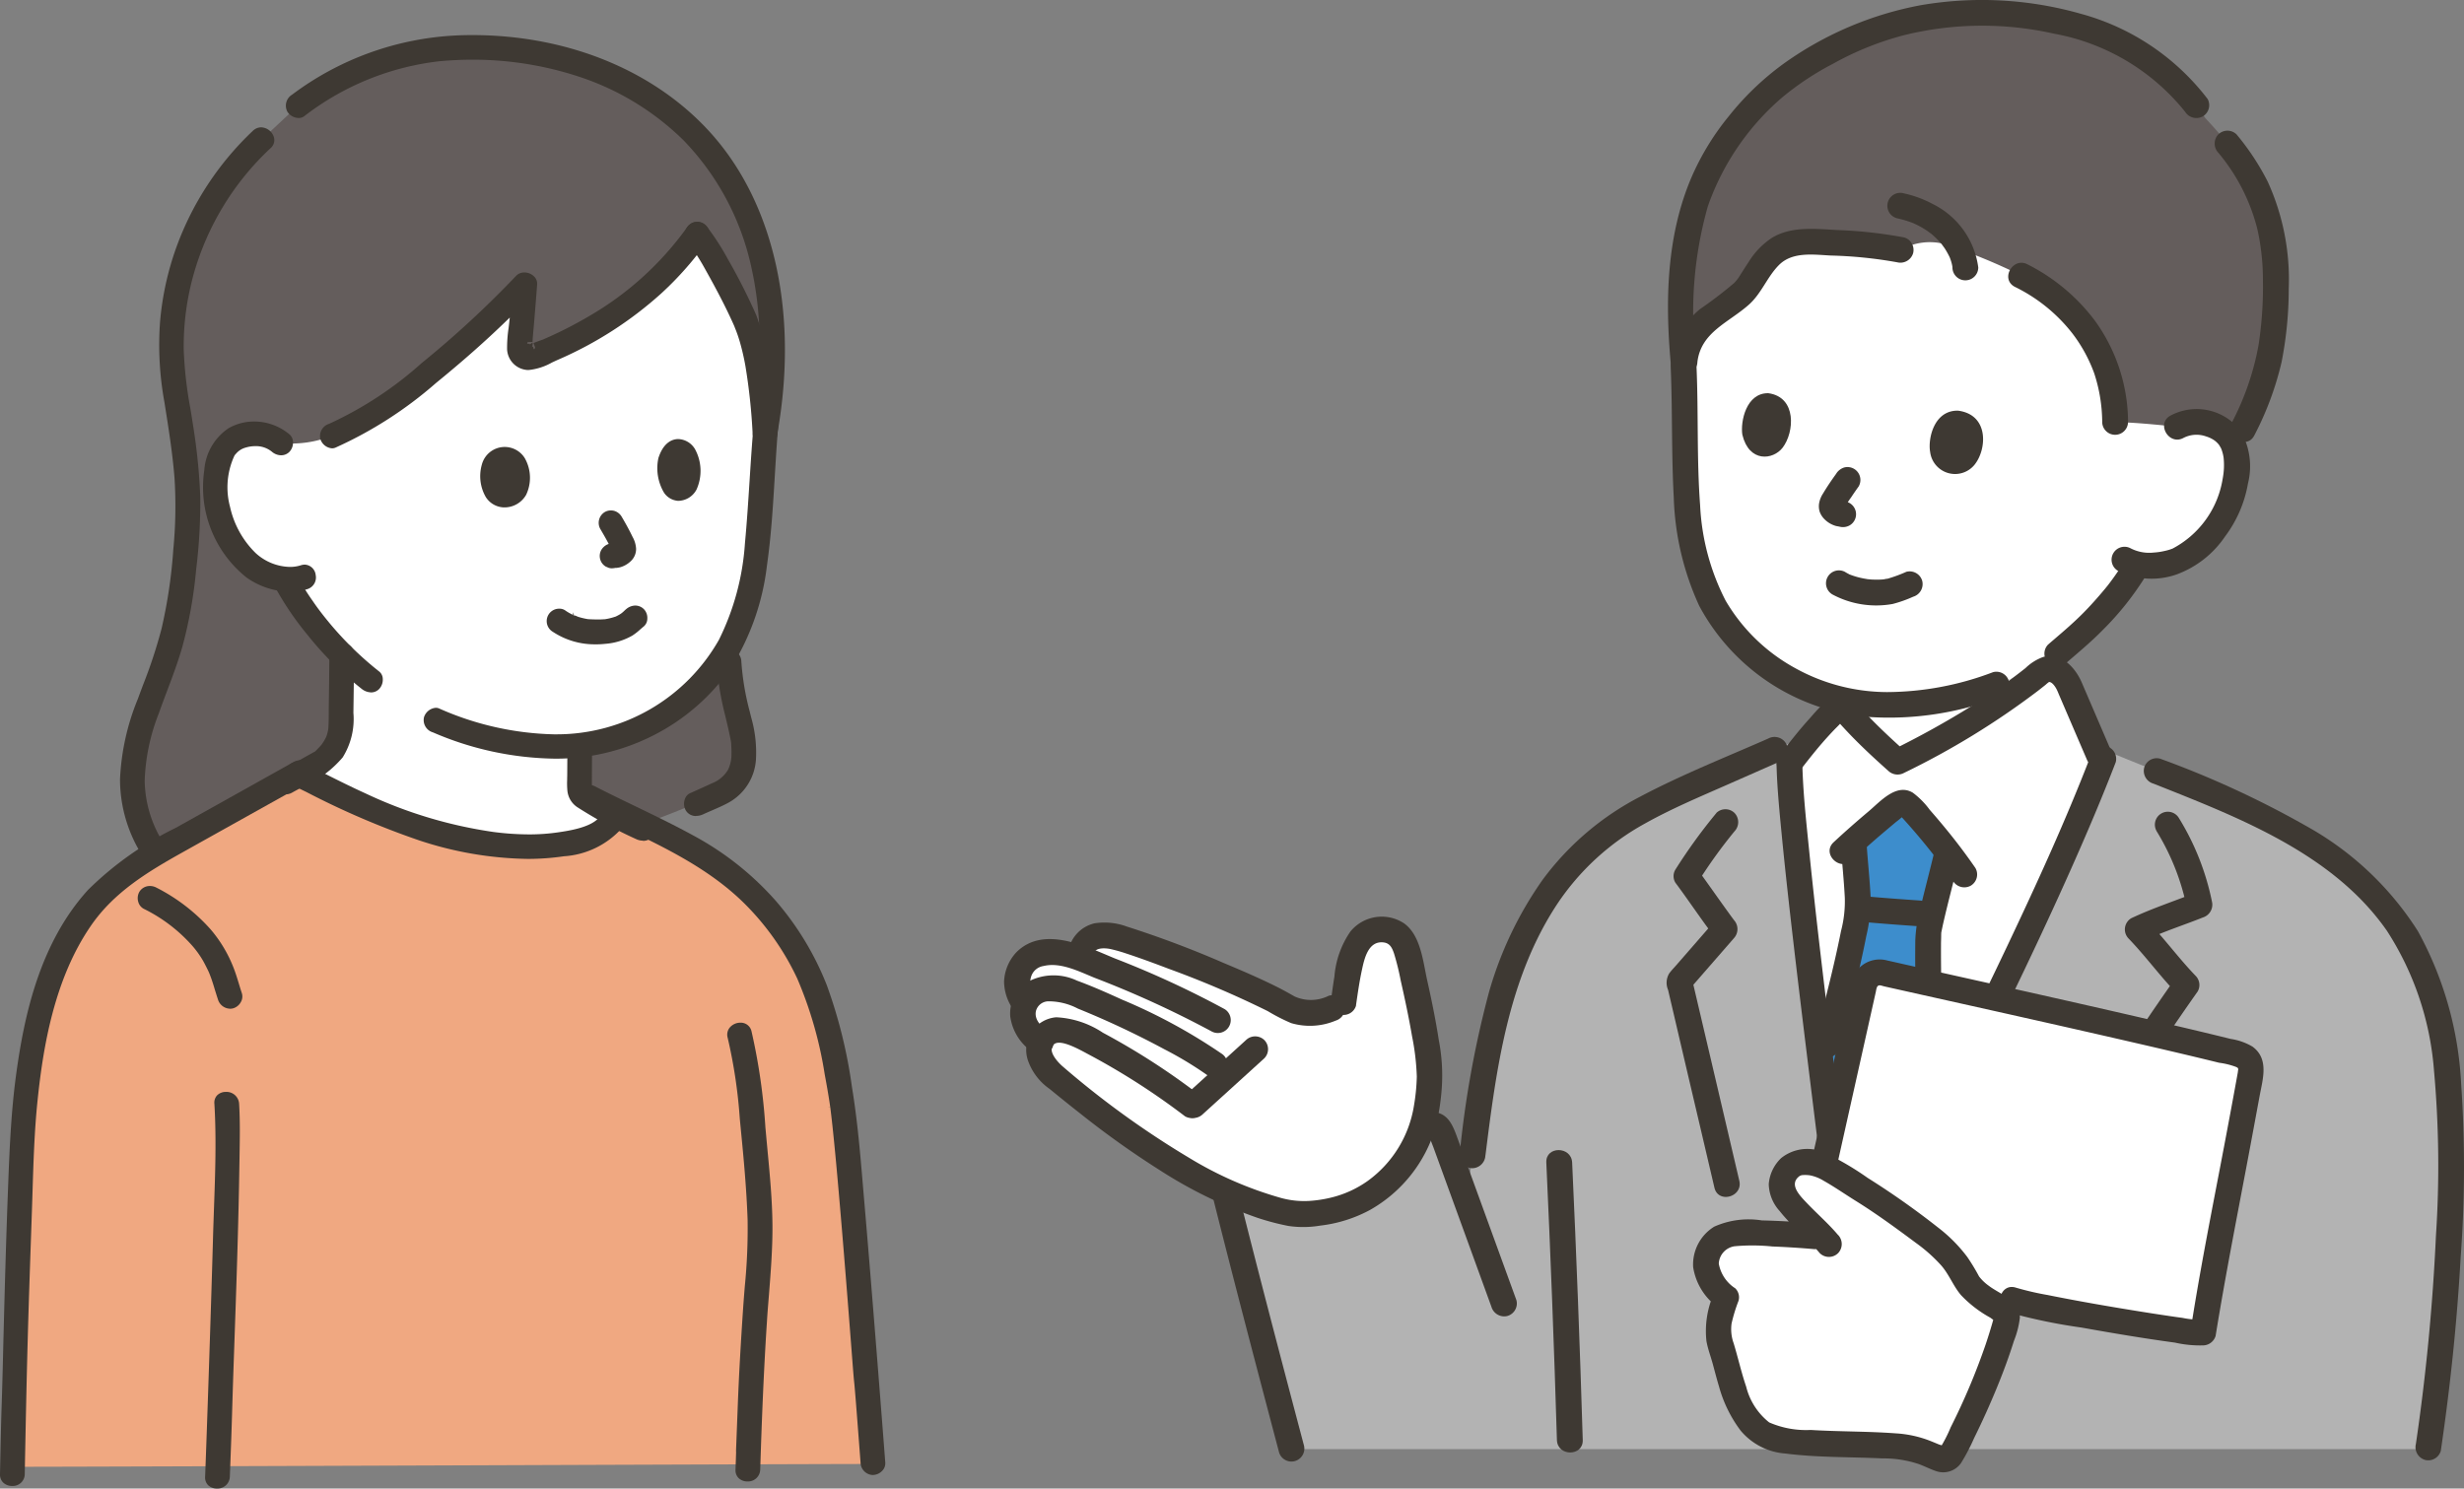
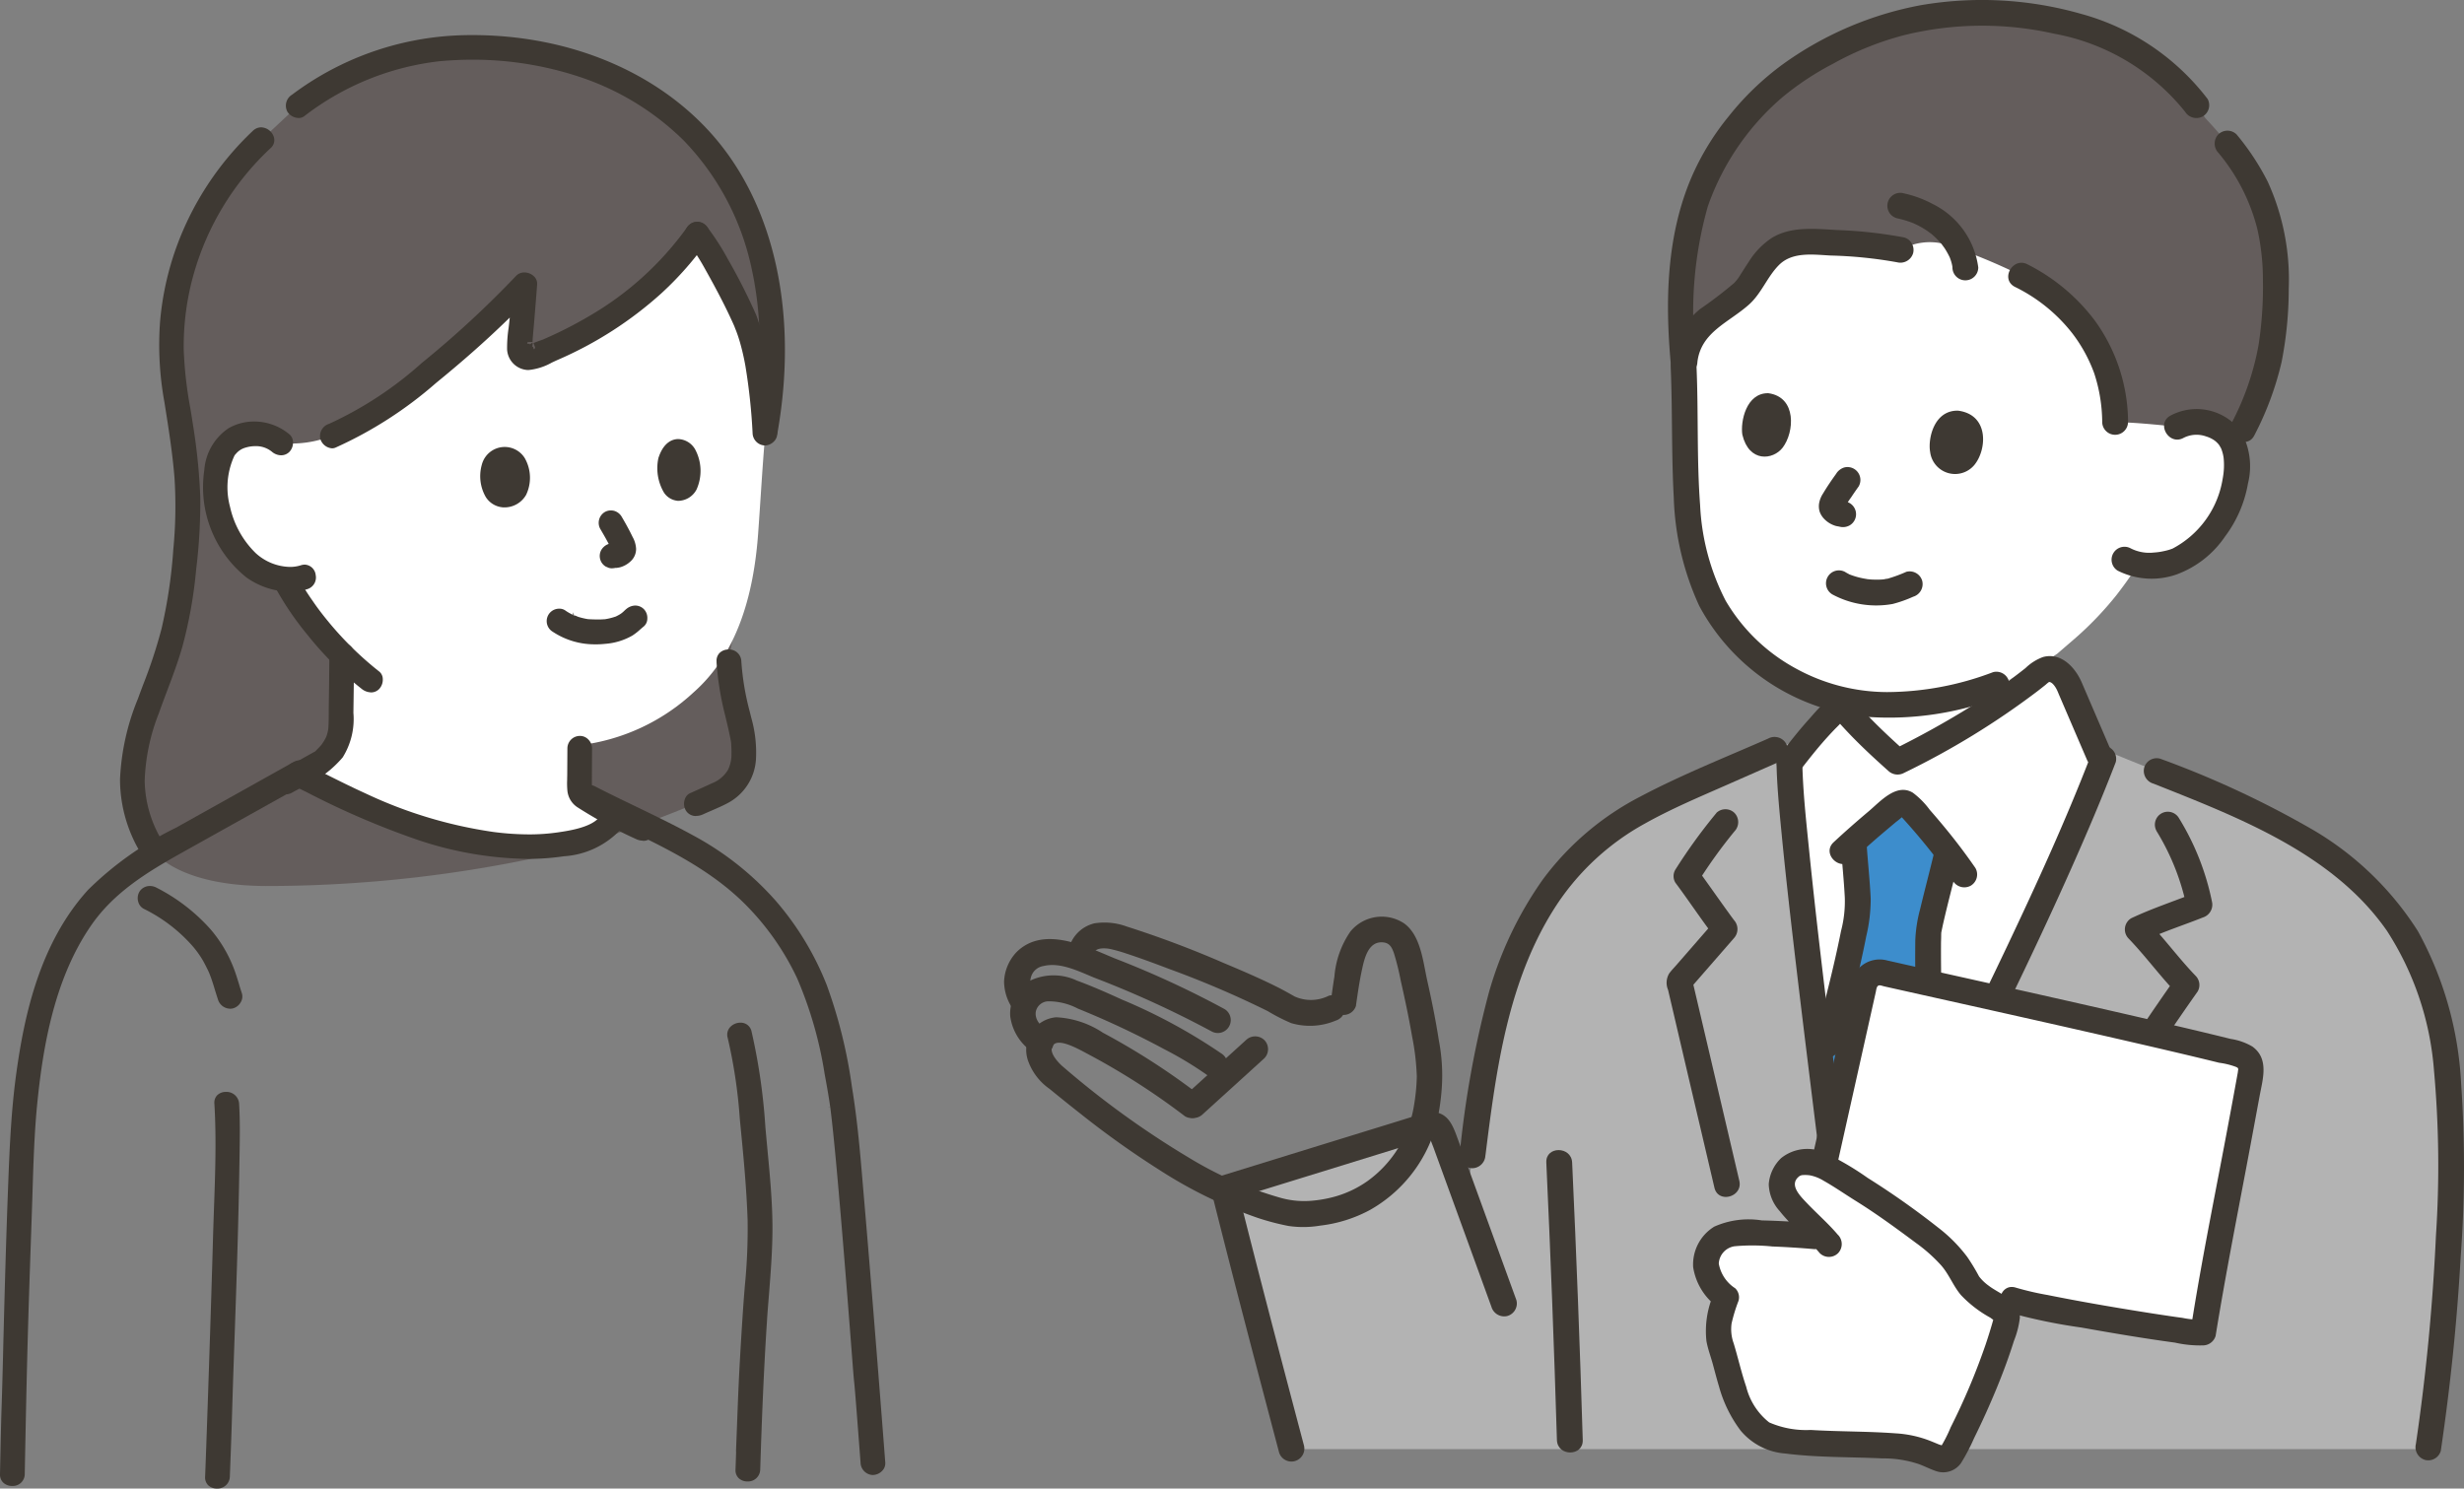
<svg xmlns="http://www.w3.org/2000/svg" width="166.853" height="100.816" viewBox="0 0 166.853 100.816">
  <rect x="0" y="0" width="166.853" height="100.816" fill="#808080" stroke="none" />
  <g id="グループ_228" data-name="グループ 228" transform="translate(9402.649 -15174.732)">
    <path id="パス_2666" data-name="パス 2666" d="M344.929,160.067c-1.009-8.187-2.173-17.9-2.241-21.229.573-.741,1.047-1.348,1.584-1.969.4-.467.846-.944,1.395-1.491a.736.736,0,0,1,.884-.032,38.783,38.783,0,0,0,3.453,3.4,49.688,49.688,0,0,0,9.681-6.048c.678-.552,1.467-.012,1.853.7l2.081,4.84.232.54c-3.883,10.027-11.07,23.88-15.683,33.159h-1.812c-.18-1.86-.77-6.541-1.426-11.867" transform="translate(-9624.164 15087.585)" fill="#fff" />
    <path id="パス_2667" data-name="パス 2667" d="M355.035,136.583c-.651-.63-1.218-1.221-1.744-1.819v-.735a15.474,15.474,0,0,0,3.043.286,18.744,18.744,0,0,0,1.876-.093,24.9,24.9,0,0,0,5.24-1.288,20.642,20.642,0,0,0,2.977-1.384v.563a49.687,49.687,0,0,1-9.681,6.048c-.636-.565-1.2-1.084-1.71-1.577" transform="translate(-9630.904 15088.168)" fill="#fff" />
    <path id="パス_2668" data-name="パス 2668" d="M356.259,57.8a2.7,2.7,0,0,1,1.978-.255,2.436,2.436,0,0,1,1.892,1.567,6.573,6.573,0,0,1-.785,4.795A7.062,7.062,0,0,1,356.41,66.8a5.136,5.136,0,0,1-2.818.328l-.243.409c-.36.608-1.178,1.656-1.178,1.656a22.57,22.57,0,0,1-2.778,2.909l-1.233,1.063a19.41,19.41,0,0,1-4.117,2.1,24.9,24.9,0,0,1-5.24,1.288,18.752,18.752,0,0,1-1.876.093,13.67,13.67,0,0,1-10.1-4.15c-2.752-2.688-3.706-6.628-3.8-10.9-.053-2.464-.053-5.137-.17-7.817,0,0-2.24-12.955,14.888-12.955,23,0,18.51,16.976,18.51,16.976" transform="translate(-9611.498 15145.84)" fill="#fff" />
    <path id="パス_2669" data-name="パス 2669" d="M264.7,151.512a42.478,42.478,0,0,1,5.447-2.718l5.7-2.51.027,1.337c.112,5.5,3.211,28.377,3.667,33.1h1.812c4.736-9.525,12.181-23.868,15.986-33.946,7.614,3.2,16.611,5.811,20.677,13.261a24.377,24.377,0,0,1,2.509,9.831c.161,2.16.161,4.327.116,6.365a142.632,142.632,0,0,1-1.521,17.843H242.157c-1.614-6.1-3.071-11.647-4.575-17.648l13.6-4.206a.785.785,0,0,1,1.2.581l1.629,4.475c.677-4.9,1.058-9.939,2.6-14.671a20.763,20.763,0,0,1,6.272-9.8,17.819,17.819,0,0,1,1.813-1.286" transform="translate(-9557.353 15078.802)" fill="#b3b3b3" />
    <path id="パス_2670" data-name="パス 2670" d="M323.237,158.778a36.817,36.817,0,0,0-2.775,3.832.855.855,0,0,0,0,.882c.926,1.242,1.777,2.54,2.726,3.765v-1.236l-2.66,3.055c-.162.187-.342.367-.486.568a1.226,1.226,0,0,0-.076,1.106l.325,1.384q.9,3.858,1.808,7.715l1.007,4.3c.255,1.1,1.943.631,1.686-.465q-1.608-6.873-3.221-13.744l-.225.851,3.077-3.534a.908.908,0,0,0,0-1.237c.141.182-.086-.118-.129-.176q-.16-.219-.317-.437-.36-.5-.715-1c-.428-.6-.851-1.206-1.292-1.8v.882a33.38,33.38,0,0,1,2.5-3.478.9.9,0,0,0,0-1.237.881.881,0,0,0-1.237,0Z" transform="translate(-9609.661 15071.02)" fill="#3e3933" />
    <path id="パス_2671" data-name="パス 2671" d="M396.028,160.255a15.959,15.959,0,0,1,2.071,5.255l.611-1.076c-1.461.583-2.962,1.071-4.387,1.744a.882.882,0,0,0-.177,1.373c1.156,1.2,2.14,2.558,3.3,3.76l-.137-1.059c-3.327,4.717-6.4,9.6-9.679,14.354a.882.882,0,0,0,.314,1.2.891.891,0,0,0,1.2-.314c3.279-4.75,6.352-9.638,9.679-14.354a.882.882,0,0,0-.137-1.06c-1.156-1.2-2.14-2.558-3.3-3.76l-.177,1.373c1.288-.608,2.649-1.039,3.971-1.567a.907.907,0,0,0,.611-1.076,17.363,17.363,0,0,0-2.247-5.673.875.875,0,0,0-1.51.883Z" transform="translate(-9652.655 15070.745)" fill="#3e3933" />
    <path id="パス_2672" data-name="パス 2672" d="M350.883,165.691a9.291,9.291,0,0,0,.2-1.661c-.028-.92-.212-2.809-.282-3.87,0,0-.007-.088-.017-.224.938-.848,1.731-1.5,2.681-2.3.231-.193.521-.405.806-.306a.838.838,0,0,1,.332.258c.926,1.041,1.745,1.983,2.555,3.035-.036.149-.062.261-.062.261-.384,1.622-1.2,4.655-1.239,5.224-.051.72.005,7.842.32,11.28l.073,1.7c-1.557,3.112-3.041,6.051-4.326,8.635H350.11c-.188-1.943-.824-6.966-1.515-12.587l.379-1.409c.658-2.537,1.524-5.917,1.909-8.04" transform="translate(-9627.918 15071.793)" fill="#3d8dcc" />
    <path id="パス_2673" data-name="パス 2673" d="M361.577,147.385c-1.691,4.388-3.651,8.671-5.665,12.919-2.154,4.543-4.4,9.043-6.651,13.536q-1.688,3.364-3.372,6.73l.755-.433h-1.812l.874.874c-.381-3.923-.929-7.833-1.411-11.744-.639-5.183-1.282-10.367-1.807-15.563-.194-1.922-.407-3.856-.449-5.789a.875.875,0,0,0-1.749,0c.036,1.654.206,3.307.364,4.952.239,2.452.515,4.9.8,7.346.6,5.14,1.246,10.274,1.876,15.409.219,1.795.452,3.589.627,5.389a.9.9,0,0,0,.874.874h1.812a.866.866,0,0,0,.755-.433c2.1-4.216,4.228-8.413,6.316-12.633,2.248-4.545,4.459-9.108,6.521-13.742,1.063-2.386,2.087-4.791,3.027-7.229a.881.881,0,0,0-.611-1.075.9.9,0,0,0-1.074.611" transform="translate(-9622.641 15078.506)" fill="#3e3933" />
    <path id="パス_2674" data-name="パス 2674" d="M351.675,159.694q1-.931,2.034-1.813.474-.4.95-.8a5.688,5.688,0,0,0,.455-.377l.113-.07a1.806,1.806,0,0,1-.313-.03,2.4,2.4,0,0,0,.165.188,43.893,43.893,0,0,1,3.441,4.29.9.9,0,0,0,1.2.314.882.882,0,0,0,.314-1.2q-.966-1.4-2.049-2.712-.51-.621-1.042-1.226A5.522,5.522,0,0,0,355.8,155.1c-1.114-.675-2.21.6-2.988,1.255-.81.682-1.605,1.38-2.379,2.1-.824.77.415,2,1.237,1.237Z" transform="translate(-9628.917 15073.321)" fill="#3e3933" />
    <path id="パス_2675" data-name="パス 2675" d="M349.058,163.608c.081,1.2.21,2.389.27,3.587a7.892,7.892,0,0,1-.255,2.239c-.5,2.526-1.163,5.021-1.809,7.512a.875.875,0,0,0,1.686.465c.656-2.527,1.332-5.058,1.831-7.622a10.8,10.8,0,0,0,.3-2.544c-.057-1.214-.19-2.424-.272-3.636a.9.9,0,0,0-.874-.874.882.882,0,0,0-.874.874Z" transform="translate(-9627.053 15068.346)" fill="#3e3933" />
    <path id="パス_2676" data-name="パス 2676" d="M367.356,165.4c-.306,1.288-.647,2.567-.955,3.855a9.494,9.494,0,0,0-.328,2.111c-.026,2.213.029,4.429.1,6.639.047,1.378.1,2.757.229,4.13a.9.9,0,0,0,.874.874.88.88,0,0,0,.874-.874c-.223-2.477-.271-4.975-.312-7.461-.017-1-.029-2.01-.024-3.015,0-.245.015-.492.012-.737,0-.034.007-.068.007-.1,0,.279-.012.079.008-.021.049-.242.1-.484.156-.725.326-1.408.7-2.8,1.038-4.209.26-1.093-1.426-1.561-1.686-.465Z" transform="translate(-9639.025 15067.045)" fill="#3e3933" />
-     <path id="パス_2677" data-name="パス 2677" d="M354.463,176.368c1.316.12,2.634.219,3.952.308a.879.879,0,0,0,.874-.874.9.9,0,0,0-.874-.874c-1.318-.091-2.636-.188-3.952-.308a.878.878,0,0,0-.874.874.9.9,0,0,0,.874.874" transform="translate(-9631.095 15060.791)" fill="#3e3933" />
    <path id="パス_2678" data-name="パス 2678" d="M341.805,137.922c.516-.666,1.033-1.332,1.584-1.97q.392-.453.806-.887c.153-.161.318-.313.465-.479s.135-.095-.033-.024c.1-.041.167,0-.06-.073-.246-.083-.092-.012,0,.089l.18.2q.184.2.372.4.392.415.8.816c.638.629,1.3,1.234,1.967,1.829a.911.911,0,0,0,1.059.137,53.52,53.52,0,0,0,9.059-5.551q.268-.208.533-.42a2.062,2.062,0,0,1,.228-.186c.209-.016.432.328.517.495.075.146.132.306.2.457l1.057,2.461.827,1.923a.88.88,0,0,0,1.2.314.9.9,0,0,0,.314-1.2l-1.894-4.408c-.439-1.022-1.384-2.061-2.621-1.736a3.366,3.366,0,0,0-1.19.749q-.568.451-1.155.879-1.176.86-2.408,1.639a61.477,61.477,0,0,1-5.541,3.073l1.06.137c-.76-.677-1.509-1.366-2.226-2.087q-.49-.494-.958-1.008a1.629,1.629,0,0,0-1.183-.685c-1.02-.036-1.644.841-2.263,1.528-.678.752-1.3,1.55-1.921,2.35a.9.9,0,0,0,0,1.239.881.881,0,0,0,1.237,0Z" transform="translate(-9622.663 15089.12)" fill="#3e3933" />
    <path id="パス_2679" data-name="パス 2679" d="M377.194,194.413c-5.432-1.39-19.528-4.494-24.2-5.547a1.028,1.028,0,0,0-1.225.776l-2.679,11.986-.1.337a19.455,19.455,0,0,1,1.921,1.16,35.305,35.305,0,0,1,3.148,2.088c2.055,1.537,3.573,2.35,4.7,4.623a6.939,6.939,0,0,0,2.227,1.785l.813-.576a113.31,113.31,0,0,0,12.914,2.194l.078-.481.3-1.825c.692-3.753,2.289-12.143,2.861-15.346a1.028,1.028,0,0,0-.754-1.175" transform="translate(-9628.171 15051.75)" fill="#fff" />
    <path id="パス_2680" data-name="パス 2680" d="M343.968,243.542a44.318,44.318,0,0,0,3.559-8.761.583.583,0,0,0-.283-.656,7.312,7.312,0,0,1-2.363-1.864c-1.128-2.273-2.646-3.085-4.7-4.623a35.436,35.436,0,0,0-3.149-2.088,8.379,8.379,0,0,0-2.7-1.4c-.823-.07-1.264-.047-1.731.641a1.412,1.412,0,0,0-.223,1.373,5.412,5.412,0,0,0,1.116,1.465c.481.5,1.066,1.027,1.571,1.563a55.092,55.092,0,0,0-5.547-.275,2.5,2.5,0,0,0-1.4.353,2.479,2.479,0,0,0-.8.951,1.915,1.915,0,0,0,0,1.527,4.159,4.159,0,0,0,1.208,1.533c-.439,1.323-.765,1.993-.33,3.338.492,1.519.771,3.421,1.759,4.825A3.746,3.746,0,0,0,331,242.5a4.24,4.24,0,0,0,1.271.437c2.592.378,6.131.215,8.586.5a12.341,12.341,0,0,1,2.156.771.587.587,0,0,0,.74-.266q.107-.2.211-.4" transform="translate(-9614.291 15029.322)" fill="#fff" />
    <path id="パス_2681" data-name="パス 2681" d="M334.595,227.5c-.661-.784-1.442-1.454-2.147-2.2-.465-.49-1.211-1.251-.437-1.8.009-.006.16-.054.1-.044a2.371,2.371,0,0,1,.577.007,2.743,2.743,0,0,1,.921.36c.744.419,1.451.913,2.176,1.364,1.426.886,2.778,1.88,4.125,2.881a10.69,10.69,0,0,1,1.665,1.487c.544.616.821,1.4,1.346,2.018a8.037,8.037,0,0,0,1.974,1.523c.077.047.321.255.4.235-.2.048-.043-.6-.172-.135-.03.109-.061.22-.093.33q-.2.688-.428,1.367a44.779,44.779,0,0,1-2.375,5.636,9.5,9.5,0,0,1-.732,1.423l.146-.109q.174-.013.055-.046c-.023-.04-.21-.087-.251-.1-.193-.08-.385-.16-.579-.238a7.6,7.6,0,0,0-2.361-.52c-1.917-.142-3.841-.113-5.76-.23a6.272,6.272,0,0,1-2.808-.51,4.454,4.454,0,0,1-1.558-2.418c-.33-.967-.552-1.967-.85-2.944a2.809,2.809,0,0,1-.14-1.337,10.81,10.81,0,0,1,.47-1.536.848.848,0,0,0-.225-.851,2.5,2.5,0,0,1-1.111-1.673,1.248,1.248,0,0,1,1.07-1.172,13.3,13.3,0,0,1,2.56.015q1.432.055,2.859.182a.881.881,0,0,0,.874-.874.893.893,0,0,0-.874-.874q-1.785-.157-3.574-.2a5.719,5.719,0,0,0-3.219.42,3.009,3.009,0,0,0-1.432,2.742,4.131,4.131,0,0,0,1.611,2.676l-.225-.851a6.287,6.287,0,0,0-.487,3.18c.092.524.287,1.033.427,1.545s.27,1.025.424,1.532a8.842,8.842,0,0,0,1.46,2.985,4.36,4.36,0,0,0,3.038,1.56c2.174.276,4.375.225,6.56.33a7.489,7.489,0,0,1,2.5.394c.394.149.778.348,1.179.479a1.474,1.474,0,0,0,1.657-.564,13.321,13.321,0,0,0,.881-1.684q.418-.847.807-1.708c.494-1.1.956-2.207,1.368-3.337q.279-.765.524-1.543a6.131,6.131,0,0,0,.4-1.563c.035-1.16-1.348-1.586-2.113-2.172a3.072,3.072,0,0,1-.651-.627,13.967,13.967,0,0,0-.8-1.322A10.282,10.282,0,0,0,341.373,227a54.4,54.4,0,0,0-4.771-3.364,19.6,19.6,0,0,0-2.9-1.7,2.833,2.833,0,0,0-2.954.359,2.731,2.731,0,0,0-.842,1.766,2.809,2.809,0,0,0,.742,1.825c.814,1.034,1.868,1.846,2.715,2.85a.881.881,0,0,0,1.237,0,.893.893,0,0,0,0-1.236Z" transform="translate(-9612.782 15030.87)" fill="#3e3933" />
    <path id="パス_2682" data-name="パス 2682" d="M348.588,200.347l1.768-7.91.854-3.823a1.7,1.7,0,0,1,.056-.249c.1-.255.285-.138.521-.085l2.424.542c4.658,1.039,9.318,2.077,13.969,3.147,2.093.482,4.186.967,6.272,1.481a5.08,5.08,0,0,1,1.166.291c.129.073.115.066.128.209-.008-.086-.024.121-.034.174l-.056.308q-.276,1.525-.562,3.047c-.814,4.372-1.71,8.731-2.421,13.12l-.146.891.843-.642a5.8,5.8,0,0,1-1.406-.121c-.064-.008-.306-.041-.109-.014l-.331-.046q-.339-.048-.678-.1-.761-.113-1.521-.235c-2.167-.345-4.331-.718-6.482-1.151a19.56,19.56,0,0,1-2.155-.5c-1.074-.346-1.533,1.342-.465,1.686a37.6,37.6,0,0,0,4.894,1.015c2.107.377,4.221.735,6.343,1.022a7.768,7.768,0,0,0,1.909.188.9.9,0,0,0,.843-.642c.692-4.277,1.541-8.525,2.337-12.786q.322-1.726.641-3.452c.213-1.162.658-2.526-.486-3.359a4.082,4.082,0,0,0-1.468-.517q-.678-.168-1.356-.332-1.605-.387-3.214-.76c-4.913-1.145-9.837-2.243-14.761-3.341l-2.811-.628c-.364-.082-.729-.168-1.093-.246a1.967,1.967,0,0,0-2.108.708,3.1,3.1,0,0,0-.441,1.231l-.418,1.869-2.084,9.327-.047.212c-.245,1.1,1.441,1.564,1.686.465Z" transform="translate(-9626.828 15053.26)" fill="#3e3933" />
    <path id="パス_2683" data-name="パス 2683" d="M409.2,150.737c5.713,2.274,12.157,4.713,15.816,9.966a20.247,20.247,0,0,1,3.191,9.454,71.907,71.907,0,0,1,.132,11.227,141.21,141.21,0,0,1-1.357,14.084.9.9,0,0,0,.611,1.075.881.881,0,0,0,1.076-.611c.641-4.349,1.1-8.723,1.345-13.112a82.58,82.58,0,0,0,.032-11.751,23.9,23.9,0,0,0-2.928-10.336,21.027,21.027,0,0,0-7.1-6.858,65.169,65.169,0,0,0-10.358-4.824.881.881,0,0,0-1.076.611.9.9,0,0,0,.611,1.076Z" transform="translate(-9666.036 15077.063)" fill="#3e3933" />
    <path id="パス_2684" data-name="パス 2684" d="M297.5,222.712q.435,9.394.718,18.793c.034,1.123,1.783,1.129,1.749,0q-.283-9.4-.718-18.793C299.195,221.592,297.446,221.585,297.5,222.712Z" transform="translate(-9595.438 15030.755)" fill="#3e3933" />
    <path id="パス_2685" data-name="パス 2685" d="M255.868,227.539,251.9,216.631c-.31-.852-.626-1.785-1.693-1.831a3.7,3.7,0,0,0-1.2.261l-1.463.455-5.51,1.7-6.2,1.916a.892.892,0,0,0-.611,1.076c1.477,5.9,3.021,11.773,4.575,17.648a.875.875,0,0,0,1.686-.465c-1.555-5.875-3.1-11.753-4.575-17.648l-.612,1.074,10.159-3.14,2.583-.8a6.9,6.9,0,0,0,1.129-.338c-.01.045-.2-.1-.206-.1s.06.118.062.126c.059.233.169.469.251.7l1.83,5.028L254.18,228a.9.9,0,0,0,1.076.611.882.882,0,0,0,.611-1.075Z" transform="translate(-9555.831 15035.249)" fill="#3e3933" />
-     <path id="パス_2686" data-name="パス 2686" d="M200.588,182.518a3.95,3.95,0,0,1,1.795-.028c.357.115.705.223,1.012.322l.04-.273a1.325,1.325,0,0,1,.6-1.006,2.428,2.428,0,0,1,2.047-.093,76.333,76.333,0,0,1,11.407,4.721,3.687,3.687,0,0,0,3.743-.364,26.389,26.389,0,0,1,.52-2.956,2.469,2.469,0,0,1,1.451-1.876,1.847,1.847,0,0,1,1.59.171,2.7,2.7,0,0,1,.833,1.563c.851,3.536,1.162,3.851,1.5,7.268l.028.294-.244,2.323a8.49,8.49,0,0,1-2.485,5.133,8.4,8.4,0,0,1-6.453,2.429,25.348,25.348,0,0,1-8.191-3.4c-1.273-.759-2.4-1.562-4.243-2.876-.914-.653-3.99-3.125-4.244-3.385a2,2,0,0,1-.564-2.006,6.192,6.192,0,0,1-.653-.542,2.066,2.066,0,0,1-.474-1.929c.017-.044.036-.086.056-.128a2.12,2.12,0,0,1-.353-2.229,1.84,1.84,0,0,1,1.288-1.133" transform="translate(-9532.902 15056.824)" fill="#fff" />
    <path id="パス_2687" data-name="パス 2687" d="M223.161,184.51c.117-.814.232-1.623.406-2.427.161-.744.422-1.954,1.44-1.853.445.044.595.356.729.744a17.38,17.38,0,0,1,.456,1.846c.284,1.249.549,2.5.767,3.767a16.486,16.486,0,0,1,.322,2.732,13.42,13.42,0,0,1-.192,1.962,7.805,7.805,0,0,1-3.126,5.1,7.187,7.187,0,0,1-2.4,1.112,8.523,8.523,0,0,1-1.563.247,5.889,5.889,0,0,1-1.976-.219,24.99,24.99,0,0,1-6.194-2.72,60.806,60.806,0,0,1-8.494-6.139c-.384-.322-1.119-1.129-.61-1.54.457-.369,1.791.412,2.36.712a47.427,47.427,0,0,1,6.5,4.176.88.88,0,0,0,1.2-.314.9.9,0,0,0-.314-1.2,47.708,47.708,0,0,0-6.449-4.149,6.253,6.253,0,0,0-3.161-1.045,2.218,2.218,0,0,0-1.921,2.9,3.916,3.916,0,0,0,1.473,1.951q1.065.874,2.15,1.726a61.178,61.178,0,0,0,5.263,3.747,30.76,30.76,0,0,0,6.667,3.259,16.883,16.883,0,0,0,2.091.55,6.861,6.861,0,0,0,2.155-.023,9.36,9.36,0,0,0,3.379-1.064,9.5,9.5,0,0,0,4.439-5.616,15.226,15.226,0,0,0,.414-2.644,12.5,12.5,0,0,0-.2-3.229c-.211-1.371-.491-2.732-.793-4.085-.278-1.248-.433-3.028-1.567-3.837a2.742,2.742,0,0,0-3.627.557,6.239,6.239,0,0,0-1.084,3.056c-.083.495-.148.993-.219,1.489a.9.9,0,0,0,.611,1.075.88.88,0,0,0,1.076-.611Z" transform="translate(-9533.989 15058.327)" fill="#3e3933" />
    <path id="パス_2688" data-name="パス 2688" d="M200.347,193.158c-.412-.314-.877-.747-.765-1.331a.885.885,0,0,1,.826-.671,4.289,4.289,0,0,1,2.018.494,59.32,59.32,0,0,1,5.839,2.745,24.462,24.462,0,0,1,2.988,1.808.881.881,0,0,0,1.2-.314.9.9,0,0,0-.314-1.2,37.62,37.62,0,0,0-6.726-3.648c-1.007-.459-2.023-.911-3.06-1.291a3.7,3.7,0,0,0-3.391.126,2.525,2.525,0,0,0-1.115,2.314,3.464,3.464,0,0,0,1.625,2.475.879.879,0,0,0,1.2-.314.9.9,0,0,0-.314-1.2Z" transform="translate(-9532.084 15051.392)" fill="#3e3933" />
    <path id="パス_2689" data-name="パス 2689" d="M211.663,187.392a64.251,64.251,0,0,0-7.444-3.438c-1.952-.805-4.825-2.261-6.667-.413a3.093,3.093,0,0,0-.831,1.976,3.307,3.307,0,0,0,.6,1.863.875.875,0,0,0,1.51-.883,1.367,1.367,0,0,1-.276-1.314,1.037,1.037,0,0,1,.842-.714c1.127-.275,2.374.355,3.425.788a68.51,68.51,0,0,1,7.955,3.643.875.875,0,0,0,.883-1.51Z" transform="translate(-9531.378 15055.688)" fill="#3e3933" />
    <path id="パス_2690" data-name="パス 2690" d="M210.314,181.733c.051-.484.8-.429,1.147-.355a10.742,10.742,0,0,1,1.057.3c.972.319,1.931.675,2.887,1.039a66.1,66.1,0,0,1,6.7,2.865,12.513,12.513,0,0,0,1.587.812,4.5,4.5,0,0,0,3.012-.169.9.9,0,0,0,.611-1.076.88.88,0,0,0-1.075-.611,2.7,2.7,0,0,1-2.306.056c-.405-.23-.809-.457-1.226-.665-1.179-.587-2.39-1.106-3.6-1.613a69.076,69.076,0,0,0-6.551-2.464,4.38,4.38,0,0,0-2.174-.219,2.338,2.338,0,0,0-1.809,2.094.88.88,0,0,0,.874.874.894.894,0,0,0,.874-.874Z" transform="translate(-9538.906 15057.631)" fill="#3e3933" />
    <path id="パス_2691" data-name="パス 2691" d="M231.025,206.01l4.175-3.794a.881.881,0,0,0,0-1.237.894.894,0,0,0-1.237,0l-4.175,3.794a.881.881,0,0,0,0,1.237.894.894,0,0,0,1.237,0" transform="translate(-9552.235 15044.192)" fill="#3e3933" />
    <path id="パス_2692" data-name="パス 2692" d="M342.43,10.479A20.936,20.936,0,0,0,332,13.4a15.871,15.871,0,0,0-4.3,3.282,16.646,16.646,0,0,0-3.209,4.365,17.312,17.312,0,0,0-1.818,6.635,38.034,38.034,0,0,0,.09,6.828c.13-3.412,3.106-3.823,4.306-5.475a8.12,8.12,0,0,1,2.135-2.6,4.656,4.656,0,0,1,2.546-.443,38.972,38.972,0,0,1,5.677.531,4,4,0,0,1,2.974-.392,40.182,40.182,0,0,1,5.19,2.13,11.022,11.022,0,0,1,4.85,4.4,10.468,10.468,0,0,1,1.513,5.532c1.457,0,4.178.315,4.178.315a2.7,2.7,0,0,1,1.978-.255A2.433,2.433,0,0,1,360,39.818a19.751,19.751,0,0,0,2.6-7.257c.885-7.76-.724-10.852-4.549-14.964-3.1-4.8-7.93-6.493-12.8-6.991a24.349,24.349,0,0,0-2.809-.127" transform="translate(-9611.367 15165.131)" fill="#645d5c" />
    <path id="パス_2693" data-name="パス 2693" d="M336.531,51.2a30.352,30.352,0,0,0-4.507-.5c-1.477-.078-3.124-.277-4.448.533a5.273,5.273,0,0,0-1.562,1.619c-.192.284-.37.578-.558.864a2.757,2.757,0,0,1-.437.576,27.643,27.643,0,0,1-2.292,1.752,5.313,5.313,0,0,0-1.937,3.584.879.879,0,0,0,.874.874.9.9,0,0,0,.874-.874c.252-2.032,2.12-2.653,3.5-3.888.846-.76,1.229-1.876,2.024-2.673.916-.917,2.335-.7,3.514-.64a29.21,29.21,0,0,1,4.491.458.9.9,0,0,0,1.076-.611.883.883,0,0,0-.611-1.075Z" transform="translate(-9610.244 15139.612)" fill="#3e3933" />
    <path id="パス_2694" data-name="パス 2694" d="M367.087,48.988a5.612,5.612,0,0,0-3.072-4.288,7.482,7.482,0,0,0-1.951-.723.875.875,0,1,0-.466,1.686,6.986,6.986,0,0,1,1.036.309l.119.047q-.167-.071-.035-.013c.073.036.15.069.224.106q.189.093.371.2.2.117.389.25a1.353,1.353,0,0,0,.182.132l-.047-.036.084.069a5.538,5.538,0,0,1,.563.544c.044.05.087.1.13.15s.156.242.014.013c.057.092.129.177.189.268a5.369,5.369,0,0,1,.338.607c.1.2-.058-.161-.009-.024.013.036.028.073.042.109.034.093.064.187.09.282s.042.177.06.267c.039.2-.018-.212-.009-.075,0,.04.007.08.009.12a.874.874,0,0,0,1.749,0Z" transform="translate(-9635.775 15143.855)" fill="#3e3933" />
    <path id="パス_2695" data-name="パス 2695" d="M391.476,67.708a11.794,11.794,0,0,0-2.265-6.9,13.023,13.023,0,0,0-4.533-3.783c-.99-.536-1.874.973-.883,1.51a11.125,11.125,0,0,1,3.906,3.156,10.16,10.16,0,0,1,1.48,2.7,10.791,10.791,0,0,1,.544,3.326.875.875,0,0,0,1.749,0Z" transform="translate(-9650.02 15135.617)" fill="#3e3933" />
    <path id="パス_2696" data-name="パス 2696" d="M368.785,87.2c-.157-.885.255-2.824,1.889-2.791,2.132.275,1.954,2.66,1.1,3.685a1.7,1.7,0,0,1-2.988-.893" transform="translate(-9640.733 15118.136)" fill="#3e3933" />
    <path id="パス_2697" data-name="パス 2697" d="M333.895,83.976c-.137-.885.255-2.832,1.754-2.813,1.952.259,1.77,2.65.978,3.685-.648.847-2.277,1.028-2.731-.872" transform="translate(-9618.559 15120.199)" fill="#3e3933" />
    <path id="パス_2698" data-name="パス 2698" d="M349.352,95.344c-.316.437-.623.886-.9,1.351a1.773,1.773,0,0,0-.257.606,1.264,1.264,0,0,0,.023.619,1.352,1.352,0,0,0,.344.534,1.777,1.777,0,0,0,.7.425c.1.034.209.044.313.068a.921.921,0,0,0,.674-.088.874.874,0,0,0-.208-1.6,2.662,2.662,0,0,1-.364-.087l.209.088a.889.889,0,0,1-.182-.109l.177.137a1.242,1.242,0,0,1-.167-.167l.137.177a.255.255,0,0,1-.035-.055l.088.209a.371.371,0,0,1-.023-.091l.031.232a.375.375,0,0,1,0-.064l-.031.232a.711.711,0,0,1,.044-.166l-.088.209a5.54,5.54,0,0,1,.51-.838c.167-.25.337-.5.513-.743a.874.874,0,0,0-.987-1.284,1,1,0,0,0-.522.4Z" transform="translate(-9627.649 15111.457)" fill="#3e3933" />
    <path id="パス_2699" data-name="パス 2699" d="M407.406,86.074a1.917,1.917,0,0,1,1.521-.109,2,2,0,0,1,.6.289,1.465,1.465,0,0,1,.179.16.985.985,0,0,1,.114.132c.043.064.082.132.12.2.018.031.1.224.055.109s.036.128.048.165a2.575,2.575,0,0,1,.086.4,4.807,4.807,0,0,1-.063,1.409,6.5,6.5,0,0,1-3.449,4.766c.161-.07-.079.022-.133.039-.127.04-.255.073-.386.1a4.178,4.178,0,0,1-.695.1,2.756,2.756,0,0,1-1.567-.284.875.875,0,0,0-.883,1.51,5.115,5.115,0,0,0,4,.255,6.8,6.8,0,0,0,3.275-2.57,8.336,8.336,0,0,0,1.551-3.59,4.788,4.788,0,0,0-.519-3.594,3.753,3.753,0,0,0-4.731-1c-.988.539-.107,2.05.883,1.51Z" transform="translate(-9662.203 15118.32)" fill="#3e3933" />
    <path id="パス_2700" data-name="パス 2700" d="M349.844,115.7a6.269,6.269,0,0,0,4.109.66,8.565,8.565,0,0,0,1.39-.491.894.894,0,0,0,.611-1.076.885.885,0,0,0-1.075-.611,9.972,9.972,0,0,1-1.266.466c-.036.008-.235.02-.252.047.015-.023.176-.018.035-.006-.057,0-.113.011-.169.014a5.451,5.451,0,0,1-.6.005c-.1,0-.192-.011-.287-.02-.048,0-.1-.011-.144-.015.073.006.117.019.017,0-.2-.032-.4-.071-.593-.122a5.394,5.394,0,0,1-.55-.177c-.109-.041-.021.009.031.013a.484.484,0,0,1-.141-.067c-.08-.04-.158-.085-.234-.132a.875.875,0,0,0-.882,1.51Z" transform="translate(-9628.438 15099.277)" fill="#3e3933" />
-     <path id="パス_2701" data-name="パス 2701" d="M391.575,118.86c.838-.723,1.69-1.431,2.464-2.222a20,20,0,0,0,2.861-3.58.874.874,0,0,0-1.51-.883,19.068,19.068,0,0,1-1.116,1.576c.228-.306,0,0-.051.057q-.251.305-.51.6-.474.547-.98,1.061c-.754.765-1.581,1.451-2.394,2.152a.882.882,0,0,0,0,1.237.892.892,0,0,0,1.236,0Z" transform="translate(-9654.295 15100.761)" fill="#3e3933" />
    <path id="パス_2702" data-name="パス 2702" d="M320.624,74.9c.125,2.932.046,5.873.207,8.8a18.922,18.922,0,0,0,1.723,7.346,14.35,14.35,0,0,0,11.635,7.538,20.94,20.94,0,0,0,8.726-1.357.9.9,0,0,0,.611-1.075.881.881,0,0,0-1.076-.611,20.373,20.373,0,0,1-7.177,1.348,12.916,12.916,0,0,1-6.237-1.632,12.288,12.288,0,0,1-4.689-4.554,15.7,15.7,0,0,1-1.732-6.478c-.231-3.1-.109-6.223-.241-9.327-.048-1.121-1.8-1.127-1.749,0Z" transform="translate(-9610.139 15124.716)" fill="#3e3933" />
    <path id="パス_2703" data-name="パス 2703" d="M356.65,14.76a16.107,16.107,0,0,0-8.544-5.747,24.474,24.474,0,0,0-10.857-.592,23.257,23.257,0,0,0-9.349,4,19.042,19.042,0,0,0-3.664,3.523,17.528,17.528,0,0,0-2.514,4.112c-1.7,3.957-1.8,8.367-1.417,12.6a.9.9,0,0,0,.874.874.88.88,0,0,0,.874-.874,26.26,26.26,0,0,1,.769-10.622,17.226,17.226,0,0,1,5.024-7.359,19.3,19.3,0,0,1,3.461-2.293,20.534,20.534,0,0,1,4.854-1.943,22.159,22.159,0,0,1,10.1-.087,14.752,14.752,0,0,1,8.875,5.287.9.9,0,0,0,1.2.314.881.881,0,0,0,.314-1.2Z" transform="translate(-9609.819 15166.661)" fill="#3e3933" />
    <path id="パス_2704" data-name="パス 2704" d="M424.412,52.995a20.9,20.9,0,0,0,1.85-4.984,25.7,25.7,0,0,0,.481-4.972,15.952,15.952,0,0,0-1.423-7.227,16.892,16.892,0,0,0-2.109-3.2.881.881,0,0,0-1.237,0,.9.9,0,0,0,0,1.237,12.971,12.971,0,0,1,2.653,5.214,15.755,15.755,0,0,1,.368,3.437,25.8,25.8,0,0,1-.3,4.4,18.346,18.346,0,0,1-1.8,5.218C422.4,53.115,423.907,54,424.412,52.995Z" transform="translate(-9674.407 15151.225)" fill="#3e3933" />
    <path id="パス_2705" data-name="パス 2705" d="M283.138,173.408c.731-5.852,1.53-11.967,4.846-17a16.923,16.923,0,0,1,5.972-5.481c1.732-.969,3.563-1.743,5.377-2.541l3.833-1.688a.88.88,0,0,0,.314-1.2.9.9,0,0,0-1.2-.314c-2.887,1.271-5.861,2.446-8.648,3.923a19.135,19.135,0,0,0-6.616,5.628,25.052,25.052,0,0,0-3.658,7.693,68.234,68.234,0,0,0-1.973,10.979.879.879,0,0,0,.874.874.9.9,0,0,0,.874-.874Z" transform="translate(-9585.197 15079.571)" fill="#3e3933" />
    <g id="グループ_230" data-name="グループ 230" transform="translate(-9402.649 15177.109)">
      <path id="パス_2706" data-name="パス 2706" d="M32.107,12.6a19.449,19.449,0,0,0-2.3,5.351,18.7,18.7,0,0,0-.591,5.452c.083,1.976.543,3.858.78,5.8a28.117,28.117,0,0,1,.3,5.37,40.983,40.983,0,0,1-1.027,7.758c-.866,3.4-2.852,6.6-2.7,10.1a8.849,8.849,0,0,0,1.556,4.58s1.6,2.209,7.434,2.241a88.4,88.4,0,0,0,18.406-1.926,82.513,82.513,0,0,0,12.2-4.289c1.806-.817,1.874-2.1,1.786-3.436-.063-.952-.942-3.637-.993-5.573l2.482-15.69A31.259,31.259,0,0,0,69.4,17.623a19.643,19.643,0,0,0-4.171-8.675c-3.537-3.97-8.73-6.314-15.12-6.48A18.681,18.681,0,0,0,37.787,6.393l-2.462,2.3A19.052,19.052,0,0,0,32.107,12.6Z" transform="translate(-17.601 -1.622)" fill="#645d5c" />
      <path id="パス_2707" data-name="パス 2707" d="M48.943,76.015l1.342-.75a3.143,3.143,0,0,0,1.269-2.538c.023-.9.049-3.055.062-4.693a24.554,24.554,0,0,1-2.51-2.968s-.814-1.162-1.165-1.831l-.135-.333a4.973,4.973,0,0,1-2.224-.832,6.738,6.738,0,0,1-2.177-3.275,6.277,6.277,0,0,1,.2-4.631,2.325,2.325,0,0,1,2.072-1.1,2.574,2.574,0,0,1,1.8.624,7.459,7.459,0,0,0,3.5-.5,17.687,17.687,0,0,0,2.366-1.189A64.454,64.454,0,0,0,64.01,42.963c-.1,1.367-.245,2.99-.355,4.28a.63.63,0,0,0,.86.628,23.8,23.8,0,0,0,11.176-8.33,31.189,31.189,0,0,1,3.041,5.395c.823,1.679,1.268,3.784,1.549,8.262-.193,2.279-.316,4.534-.47,6.636-.314,4.286-1.477,8.194-4.38,10.75a13.743,13.743,0,0,1-7.7,3.569c0,.128,0,.209,0,.209,0,1.058-.01,1.54-.014,2.6a.9.9,0,0,0,.093.493.876.876,0,0,0,.3.254q.942.571,1.912,1.094c-.1,1.324-2.314,1.882-3.6,2.072-3.582.529-7.733-.4-11.283-1.757a68.091,68.091,0,0,1-6.428-2.97l.234-.131Z" transform="translate(-28.474 -26.06)" fill="#fff" />
-       <path id="パス_2708" data-name="パス 2708" d="M6.053,158.476a13.879,13.879,0,0,1,3.152-4.2,24.248,24.248,0,0,1,4.394-2.9q4.13-2.305,8.258-4.614a69.827,69.827,0,0,0,6.52,3.013c3.547,1.357,7.7,2.287,11.282,1.758,1.066-.155,2.761-.568,3.376-1.45l.536-.77c2.085,1.013,4.507,2.165,6,3.126a18.624,18.624,0,0,1,8.156,11.5c.378,1.556.759,3.476.993,5.061.546,3.728,1.793,14.683,2.539,24.5-5.62,0-51.329.189-58.809.191.2-10.2.577-21.467.972-24.9a31.026,31.026,0,0,1,2.626-10.317Z" transform="translate(-1.712 -96.726)" fill="#f0a881" />
      <path id="パス_2709" data-name="パス 2709" d="M112.191,115.926a5.123,5.123,0,0,1-2.908-.844.841.841,0,0,1,.444-1.569.662.662,0,0,1,.387.115,3.251,3.251,0,0,0,.4.241c.042.022.084.043.127.063l.024-.182.037.19-.061-.007a.323.323,0,0,0,.131.044h.023l.1.044c.047.021.087.039.109.046q.208.065.422.11c.063.014.128.026.192.037l.053.008c.235.013.433.02.633.02.145,0,.29,0,.438-.014l.056,0,.033-.006c.076-.013.151-.026.226-.043a3.755,3.755,0,0,0,.4-.109l.029-.011a.247.247,0,0,0,.1-.04v-.005l.016,0,.018-.01c.076-.04.152-.079.225-.126l.061-.041.063-.049c.024-.019.047-.037.068-.057l.077-.072c.042-.04.084-.08.129-.117l.041-.033a.98.98,0,0,1,.58-.209.832.832,0,0,1,.572.237.851.851,0,0,1,.241.643.7.7,0,0,1-.236.53c-.09.072-.176.148-.262.223a3.9,3.9,0,0,1-.515.4,4.332,4.332,0,0,1-1.857.562,5.763,5.763,0,0,1-.617.033" transform="translate(-71.842 -74.665)" fill="#3e3933" />
      <path id="パス_2710" data-name="パス 2710" d="M97.154,85.906a1.508,1.508,0,0,1-1.138-.707,2.836,2.836,0,0,1-.262-2.18,1.6,1.6,0,0,1,2.9-.458,2.684,2.684,0,0,1,.1,2.5,1.687,1.687,0,0,1-1.581.847Z" transform="translate(-63.127 -53.924)" fill="#3e3933" />
      <path id="パス_2711" data-name="パス 2711" d="M132.208,84.427a1.247,1.247,0,0,1-.926-.546,3.256,3.256,0,0,1-.383-2.351c.36-1.117,1-1.284,1.342-1.284a1.369,1.369,0,0,1,1.146.7,3.078,3.078,0,0,1,.093,2.719,1.428,1.428,0,0,1-1.273.765" transform="translate(-86.314 -52.886)" fill="#3e3933" />
      <path id="パス_2712" data-name="パス 2712" d="M120.072,98.341a.851.851,0,0,1-.223-.03l-.21-.09a.837.837,0,0,1-.289-1.139.945.945,0,0,1,.392-.354l.1-.041-.049-.093c-.162-.308-.338-.609-.519-.917a.853.853,0,0,1,.3-1.146.8.8,0,0,1,.421-.11.847.847,0,0,1,.219.028.872.872,0,0,1,.5.385c.309.524.545.962.743,1.375a1.857,1.857,0,0,1,.24.8,1.127,1.127,0,0,1-.375.861,1.7,1.7,0,0,1-.707.4,1.92,1.92,0,0,1-.286.045v-.009l-.02,0v.008l-.056.005a.915.915,0,0,1-.181.019" transform="translate(-78.623 -62.227)" fill="#3e3933" />
      <path id="パス_2713" data-name="パス 2713" d="M141.7,52.243a.862.862,0,0,1-.837-.843,40.156,40.156,0,0,0-.485-4.532,16.026,16.026,0,0,0-.378-1.64c-.06-.2-.125-.408-.2-.61-.031-.087-.063-.173-.1-.259l-.077-.2-.016-.037c-.491-1.105-1.082-2.261-1.915-3.747a16.484,16.484,0,0,0-1.31-2.036l-.014-.018a.652.652,0,0,1-.089-.5.935.935,0,0,1,.41-.611.781.781,0,0,1,.4-.112.984.984,0,0,1,.755.422,17.089,17.089,0,0,1,1.347,2.106,40.809,40.809,0,0,1,1.919,3.786,24.011,24.011,0,0,1,1.416,7.92l.005.08a.731.731,0,0,1-.211.546.881.881,0,0,1-.626.285" transform="translate(-89.9 -24.449)" fill="#3e3933" />
      <path id="パス_2714" data-name="パス 2714" d="M55.445,130.976a.89.89,0,0,1-.816-.686.741.741,0,0,1,.38-.871l2.247-1.256.063-.034c.035-.018.071-.037.105-.058l.219-.227a2.646,2.646,0,0,0,.214-.236,3.391,3.391,0,0,0,.312-.524,2.632,2.632,0,0,0,.116-.408c.007-.033.011-.051.014-.059.005-.039.006-.059.009-.093.027-.334.029-.675.031-1l0-.345q.029-1.823.042-3.646h0a.8.8,0,0,1,.844-.805.87.87,0,0,1,.617.24.771.771,0,0,1,.212.564q-.016,1.963-.046,3.927a4.9,4.9,0,0,1-.727,3.022,7.47,7.47,0,0,1-2.711,2c-.24.127-.481.253-.716.385a.839.839,0,0,1-.412.114" transform="translate(-36.077 -79.56)" fill="#3e3933" />
      <path id="パス_2715" data-name="パス 2715" d="M118.034,146.3a1.056,1.056,0,0,1-.448-.1,31.436,31.436,0,0,1-3.935-2.128,1.522,1.522,0,0,1-.735-1.185,5.6,5.6,0,0,1-.013-.711q0-.141.005-.28l.011-1.853a.85.85,0,0,1,.84-.837h0a.785.785,0,0,1,.574.24.853.853,0,0,1,.256.6l-.012,1.99c0,.2,0,.394,0,.591v.054l.244.147c1.159.693,2.378,1.345,3.623,1.939l.029.013a.683.683,0,0,1,.32.4.963.963,0,0,1-.058.733.759.759,0,0,1-.7.4" transform="translate(-74.497 -91.742)" fill="#3e3933" />
      <path id="パス_2716" data-name="パス 2716" d="M136.936,133.327a.782.782,0,0,1-.7-.4.909.909,0,0,1-.062-.713.678.678,0,0,1,.354-.427l.51-.23c.326-.146.652-.293.976-.444a2.178,2.178,0,0,0,1.093-.918,2.382,2.382,0,0,0,.233-1.083c.005-.231-.006-.458-.019-.69,0-.01,0-.034-.006-.061h0l-.01-.079c-.011-.063-.022-.121-.033-.178-.078-.407-.17-.794-.258-1.169l-.1-.421a19.885,19.885,0,0,1-.583-3.577l0-.086a.748.748,0,0,1,.2-.563.842.842,0,0,1,.607-.238.826.826,0,0,1,.871.807,17.667,17.667,0,0,0,.568,3.393l.1.407a8.6,8.6,0,0,1,.32,2.868,3.6,3.6,0,0,1-1.906,2.924c-.372.2-.768.367-1.15.534-.181.078-.361.157-.539.238a1.108,1.108,0,0,1-.453.1" transform="translate(-89.808 -80.438)" fill="#3e3933" />
      <path id="パス_2717" data-name="パス 2717" d="M89.5,27.564a.752.752,0,0,1-.2-.026.867.867,0,0,1-.582-1.038,29.51,29.51,0,0,0,.4-5.83,23.386,23.386,0,0,0-.595-5.114,17.758,17.758,0,0,0-4.553-8.427,18.173,18.173,0,0,0-7.182-4.345A22.925,22.925,0,0,0,69.68,1.667c-.733,0-1.472.035-2.2.1a18.387,18.387,0,0,0-9.2,3.73.612.612,0,0,1-.375.118.928.928,0,0,1-.761-.423.869.869,0,0,1,.309-1.151A20.144,20.144,0,0,1,68.592.024Q69.124,0,69.658,0C76.263,0,82.219,2.5,86,6.846c4.166,4.793,5.743,12.125,4.326,20.116a.824.824,0,0,1-.826.6" transform="translate(-37.682 -0.001)" fill="#3e3933" />
      <path id="パス_2718" data-name="パス 2718" d="M46.528,88.286a5.211,5.211,0,0,1-2.963-.963,7.824,7.824,0,0,1-2.86-7.276,3.733,3.733,0,0,1,1.651-2.841,3.474,3.474,0,0,1,1.719-.449,3.714,3.714,0,0,1,2.4.875.7.7,0,0,1,.236.518.9.9,0,0,1-.241.659.783.783,0,0,1-.563.235.98.98,0,0,1-.626-.241,1.7,1.7,0,0,0-1.12-.378,2.276,2.276,0,0,0-.663.1,1.288,1.288,0,0,0-.643.41L42.791,79l.005,0a.859.859,0,0,0-.056.08,5.1,5.1,0,0,0-.292,3.459,6.251,6.251,0,0,0,1.74,3.133,3.544,3.544,0,0,0,2.313.933,2.422,2.422,0,0,0,.741-.111.878.878,0,0,1,.27-.045.783.783,0,0,1,.736.71.822.822,0,0,1-.569.951,3.755,3.755,0,0,1-1.151.17" transform="translate(-26.87 -50.586)" fill="#3e3933" />
      <path id="パス_2719" data-name="パス 2719" d="M61.431,114.763a1.054,1.054,0,0,1-.64-.241,22.433,22.433,0,0,1-3.643-3.626,20.524,20.524,0,0,1-2.1-3.049.854.854,0,0,1,.3-1.148.854.854,0,0,1,1.143.3,16.993,16.993,0,0,0,.982,1.565c.276.406.548.77.909,1.218a22.523,22.523,0,0,0,3.608,3.575.656.656,0,0,1,.233.488.929.929,0,0,1-.242.687.766.766,0,0,1-.551.234" transform="translate(-36.303 -70.247)" fill="#3e3933" />
-       <path id="パス_2720" data-name="パス 2720" d="M93.248,97.51a21.463,21.463,0,0,1-8.215-1.78.866.866,0,0,1-.6-1.033.916.916,0,0,1,.8-.631.558.558,0,0,1,.216.043,20.214,20.214,0,0,0,7.779,1.754h.195A12.627,12.627,0,0,0,104.4,89.466a17.231,17.231,0,0,0,1.763-6.536c.133-1.414.226-2.854.315-4.246s.181-2.826.314-4.235a.857.857,0,0,1,.837-.846.906.906,0,0,1,.643.3.689.689,0,0,1,.194.527c-.123,1.3-.2,2.636-.28,3.924-.119,1.995-.243,4.057-.53,6.062a16.741,16.741,0,0,1-2.393,6.878A14.2,14.2,0,0,1,99.832,96a14.482,14.482,0,0,1-6.583,1.51Z" transform="translate(-55.719 -48.506)" fill="#3e3933" />
      <path id="パス_2721" data-name="パス 2721" d="M26.478,68.275a.816.816,0,0,1-.692-.381,9.65,9.65,0,0,1-1.675-5.413,16.157,16.157,0,0,1,1.206-5.444c.114-.311.23-.621.346-.932a33.439,33.439,0,0,0,1.258-3.819,33.962,33.962,0,0,0,.8-5.393A30.375,30.375,0,0,0,27.8,42.05c-.138-1.7-.411-3.411-.674-5.063l-.011-.07a21.512,21.512,0,0,1-.292-5.431,19.9,19.9,0,0,1,1.1-5.032,20.418,20.418,0,0,1,5.188-7.9.811.811,0,0,1,.556-.233.94.94,0,0,1,.837.588.714.714,0,0,1-.2.824,18.587,18.587,0,0,0-5.2,8.516,17.94,17.94,0,0,0-.678,5.156,27.258,27.258,0,0,0,.451,3.969c.063.383.126.766.184,1.15a40.6,40.6,0,0,1,.485,4.813,37.157,37.157,0,0,1-.278,4.92,30.419,30.419,0,0,1-.935,5.242c-.289,1.014-.668,2.019-1.034,2.991-.192.509-.384,1.019-.565,1.532a13.6,13.6,0,0,0-.952,4.543,8.079,8.079,0,0,0,1.453,4.495.688.688,0,0,1,.063.744.96.96,0,0,1-.822.472" transform="translate(-15.984 -12.074)" fill="#3e3933" />
      <path id="パス_2722" data-name="パス 2722" d="M134.818,195.68a.863.863,0,0,1-.837-.844c-.569-7.541-.339-4.1-.553-6.888-.28-3.638-.582-7.514-.921-11.394-.116-1.328-.243-2.75-.39-4.154q-.076-.736-.166-1.471c-.005-.043-.017-.134-.018-.138l-.05.007-.145-.009h.195l-.064-.43c-.087-.565-.19-1.157-.314-1.811a26.946,26.946,0,0,0-1.86-6.493,17.809,17.809,0,0,0-3.609-5.113c-2.371-2.336-5.4-3.784-8.331-5.184-.859-.41-1.747-.835-2.6-1.274a.7.7,0,0,1-.4-.829.924.924,0,0,1,.851-.713.87.87,0,0,1,.4.1c.9.464,1.831.913,2.729,1.346,1.306.631,2.657,1.284,3.949,1.994a20.193,20.193,0,0,1,5.569,4.424,19.829,19.829,0,0,1,3.434,5.674,33.417,33.417,0,0,1,1.713,6.931c.374,2.259.568,4.588.756,6.839l.1,1.163c.522,6.081,1.265,15.634,1.4,17.435a.715.715,0,0,1-.2.539.9.9,0,0,1-.633.291" transform="translate(-75.708 -98.158)" fill="#3e3933" />
      <path id="パス_2723" data-name="パス 2723" d="M.988,193.2a.858.858,0,0,1-.614-.239.76.76,0,0,1-.206-.564c.1-5,.1-3.748.2-7.77.086-3.5.191-7.567.346-11.626.091-2.392.194-5.1.555-7.727.535-3.89,1.571-8.821,4.861-12.444a22.463,22.463,0,0,1,5.936-4.2l7.987-4.463a.838.838,0,0,1,.412-.115.889.889,0,0,1,.816.686.741.741,0,0,1-.38.872l-3.8,2.122q-2.31,1.289-4.619,2.581c-2.349,1.314-4.586,2.679-6.13,4.905-2.518,3.629-3.272,8.286-3.647,11.938-.206,2.006-.27,4.061-.332,6.049q-.021.687-.044,1.374c-.265,7.613-.325,9.486-.485,17.815a.807.807,0,0,1-.854.806" transform="translate(-0.168 -94.937)" fill="#3e3933" />
      <path id="パス_2724" data-name="パス 2724" d="M146.086,227.234a.844.844,0,0,1-.609-.238.747.747,0,0,1-.2-.562c.1-2.749-.026.285.081-2.464l.076-1.977c.072-1.867.182-3.86.357-6.462.034-.5.074-1,.115-1.507a39.473,39.473,0,0,0,.191-4.49c-.072-2.08-.265-4.165-.458-6.122l-.072-.748a34.437,34.437,0,0,0-.817-5.464l-.01-.038a.763.763,0,0,1,.134-.653.944.944,0,0,1,.736-.347.744.744,0,0,1,.752.591,40.592,40.592,0,0,1,.939,6.5l.084.918.064.687c.156,1.646.317,3.349.33,5.018.012,1.566-.115,3.166-.237,4.714-.048.6-.1,1.2-.135,1.8-.292,4.384-.425,9.156-.457,10.041A.825.825,0,0,1,146.086,227.234Z" transform="translate(-95.471 -129.276)" fill="#3e3933" />
      <path id="パス_2725" data-name="パス 2725" d="M41.543,236.787a.841.841,0,0,1-.608-.238.746.746,0,0,1-.193-.562l.015-.395c.092-2.339.382-10.856.519-15.772.018-.668.043-1.339.066-2.011.083-2.33.169-4.739.027-7.09a.728.728,0,0,1,.181-.559.819.819,0,0,1,.6-.236.853.853,0,0,1,.894.807c.069,1.149.049,2.326.03,3.464l-.009.568c-.065,4.313-.218,8.668-.366,12.88-.161,4.59-.106,3.825-.283,8.336a.829.829,0,0,1-.873.807" transform="translate(-26.852 -138.349)" fill="#3e3933" />
      <path id="パス_2726" data-name="パス 2726" d="M33.873,177.319a.874.874,0,0,1-.814-.619c-.07-.208-.133-.418-.2-.628-.1-.339-.207-.689-.339-1.027a4.046,4.046,0,0,0-.164-.378c-.1-.2-.2-.4-.3-.58a6.521,6.521,0,0,0-.735-1.028,10.67,10.67,0,0,0-3.292-2.507.76.76,0,0,1-.371-.476.873.873,0,0,1,.074-.667.825.825,0,0,1,.721-.4.918.918,0,0,1,.427.106,12.437,12.437,0,0,1,3.693,2.847,9.03,9.03,0,0,1,1.518,2.528c.15.372.269.763.384,1.141.064.213.129.426.2.638a.748.748,0,0,1-.063.592.873.873,0,0,1-.522.432.815.815,0,0,1-.217.03" transform="translate(-18.298 -111.38)" fill="#3e3933" />
      <path id="パス_2727" data-name="パス 2727" d="M73.337,150.927a24.356,24.356,0,0,1-7.353-1.257,55.658,55.658,0,0,1-7.624-3.27l-1.036-.506a.715.715,0,0,1-.361-.448.9.9,0,0,1,.068-.693.8.8,0,0,1,.713-.4,1.01,1.01,0,0,1,.439.1c.491.239.98.483,1.469.728.884.443,1.8.9,2.714,1.314A30.4,30.4,0,0,0,71,149.1a18.956,18.956,0,0,0,2.425.167,13.479,13.479,0,0,0,1.955-.136c.744-.109,2.291-.336,2.827-1.051a.963.963,0,0,1,.749-.423.786.786,0,0,1,.4.114.925.925,0,0,1,.407.6.662.662,0,0,1-.1.536,5.77,5.77,0,0,1-3.87,1.842A16.778,16.778,0,0,1,73.337,150.927Z" transform="translate(-37.607 -95.133)" fill="#3e3933" />
      <path id="パス_2728" data-name="パス 2728" d="M64.636,52.434a.9.9,0,0,1-.8-.629.868.868,0,0,1,.595-1.033A24.915,24.915,0,0,0,70.7,46.654a67.1,67.1,0,0,0,6.387-5.9.758.758,0,0,1,.561-.231.936.936,0,0,1,.677.287.689.689,0,0,1,.189.531c-.062.836-.131,1.672-.2,2.507L78.213,45c0,.012-.012.227-.012.227l-.252.01-.084.005-.026.1.193.016-.026.054.194-.15,0,.062.024-.009-.05.268.062-.054.047.188.042-.01.032-.047.02-.038-.016-.064-.095-.259.071-.027c.146-.056.307-.112.42-.153.081-.029.139-.049.154-.056.337-.144.669-.3,1-.454.713-.341,1.41-.712,2.071-1.1a21.259,21.259,0,0,0,6.653-6,.937.937,0,0,1,.745-.421.8.8,0,0,1,.4.114.9.9,0,0,1,.4.578.7.7,0,0,1-.1.56,22.1,22.1,0,0,1-3.159,3.6,25.649,25.649,0,0,1-7.009,4.5c-.128.056-.261.119-.4.184a4.022,4.022,0,0,1-1.585.506h-.042a1.475,1.475,0,0,1-1.405-1.385,8.915,8.915,0,0,1,.1-1.453c.019-.151.037-.3.053-.451l.028-.265-.192.186c-1.431,1.389-3,2.778-4.8,4.244a27.328,27.328,0,0,1-6.82,4.384.573.573,0,0,1-.217.042" transform="translate(-42.141 -24.446)" fill="#3e3933" />
    </g>
  </g>
</svg>